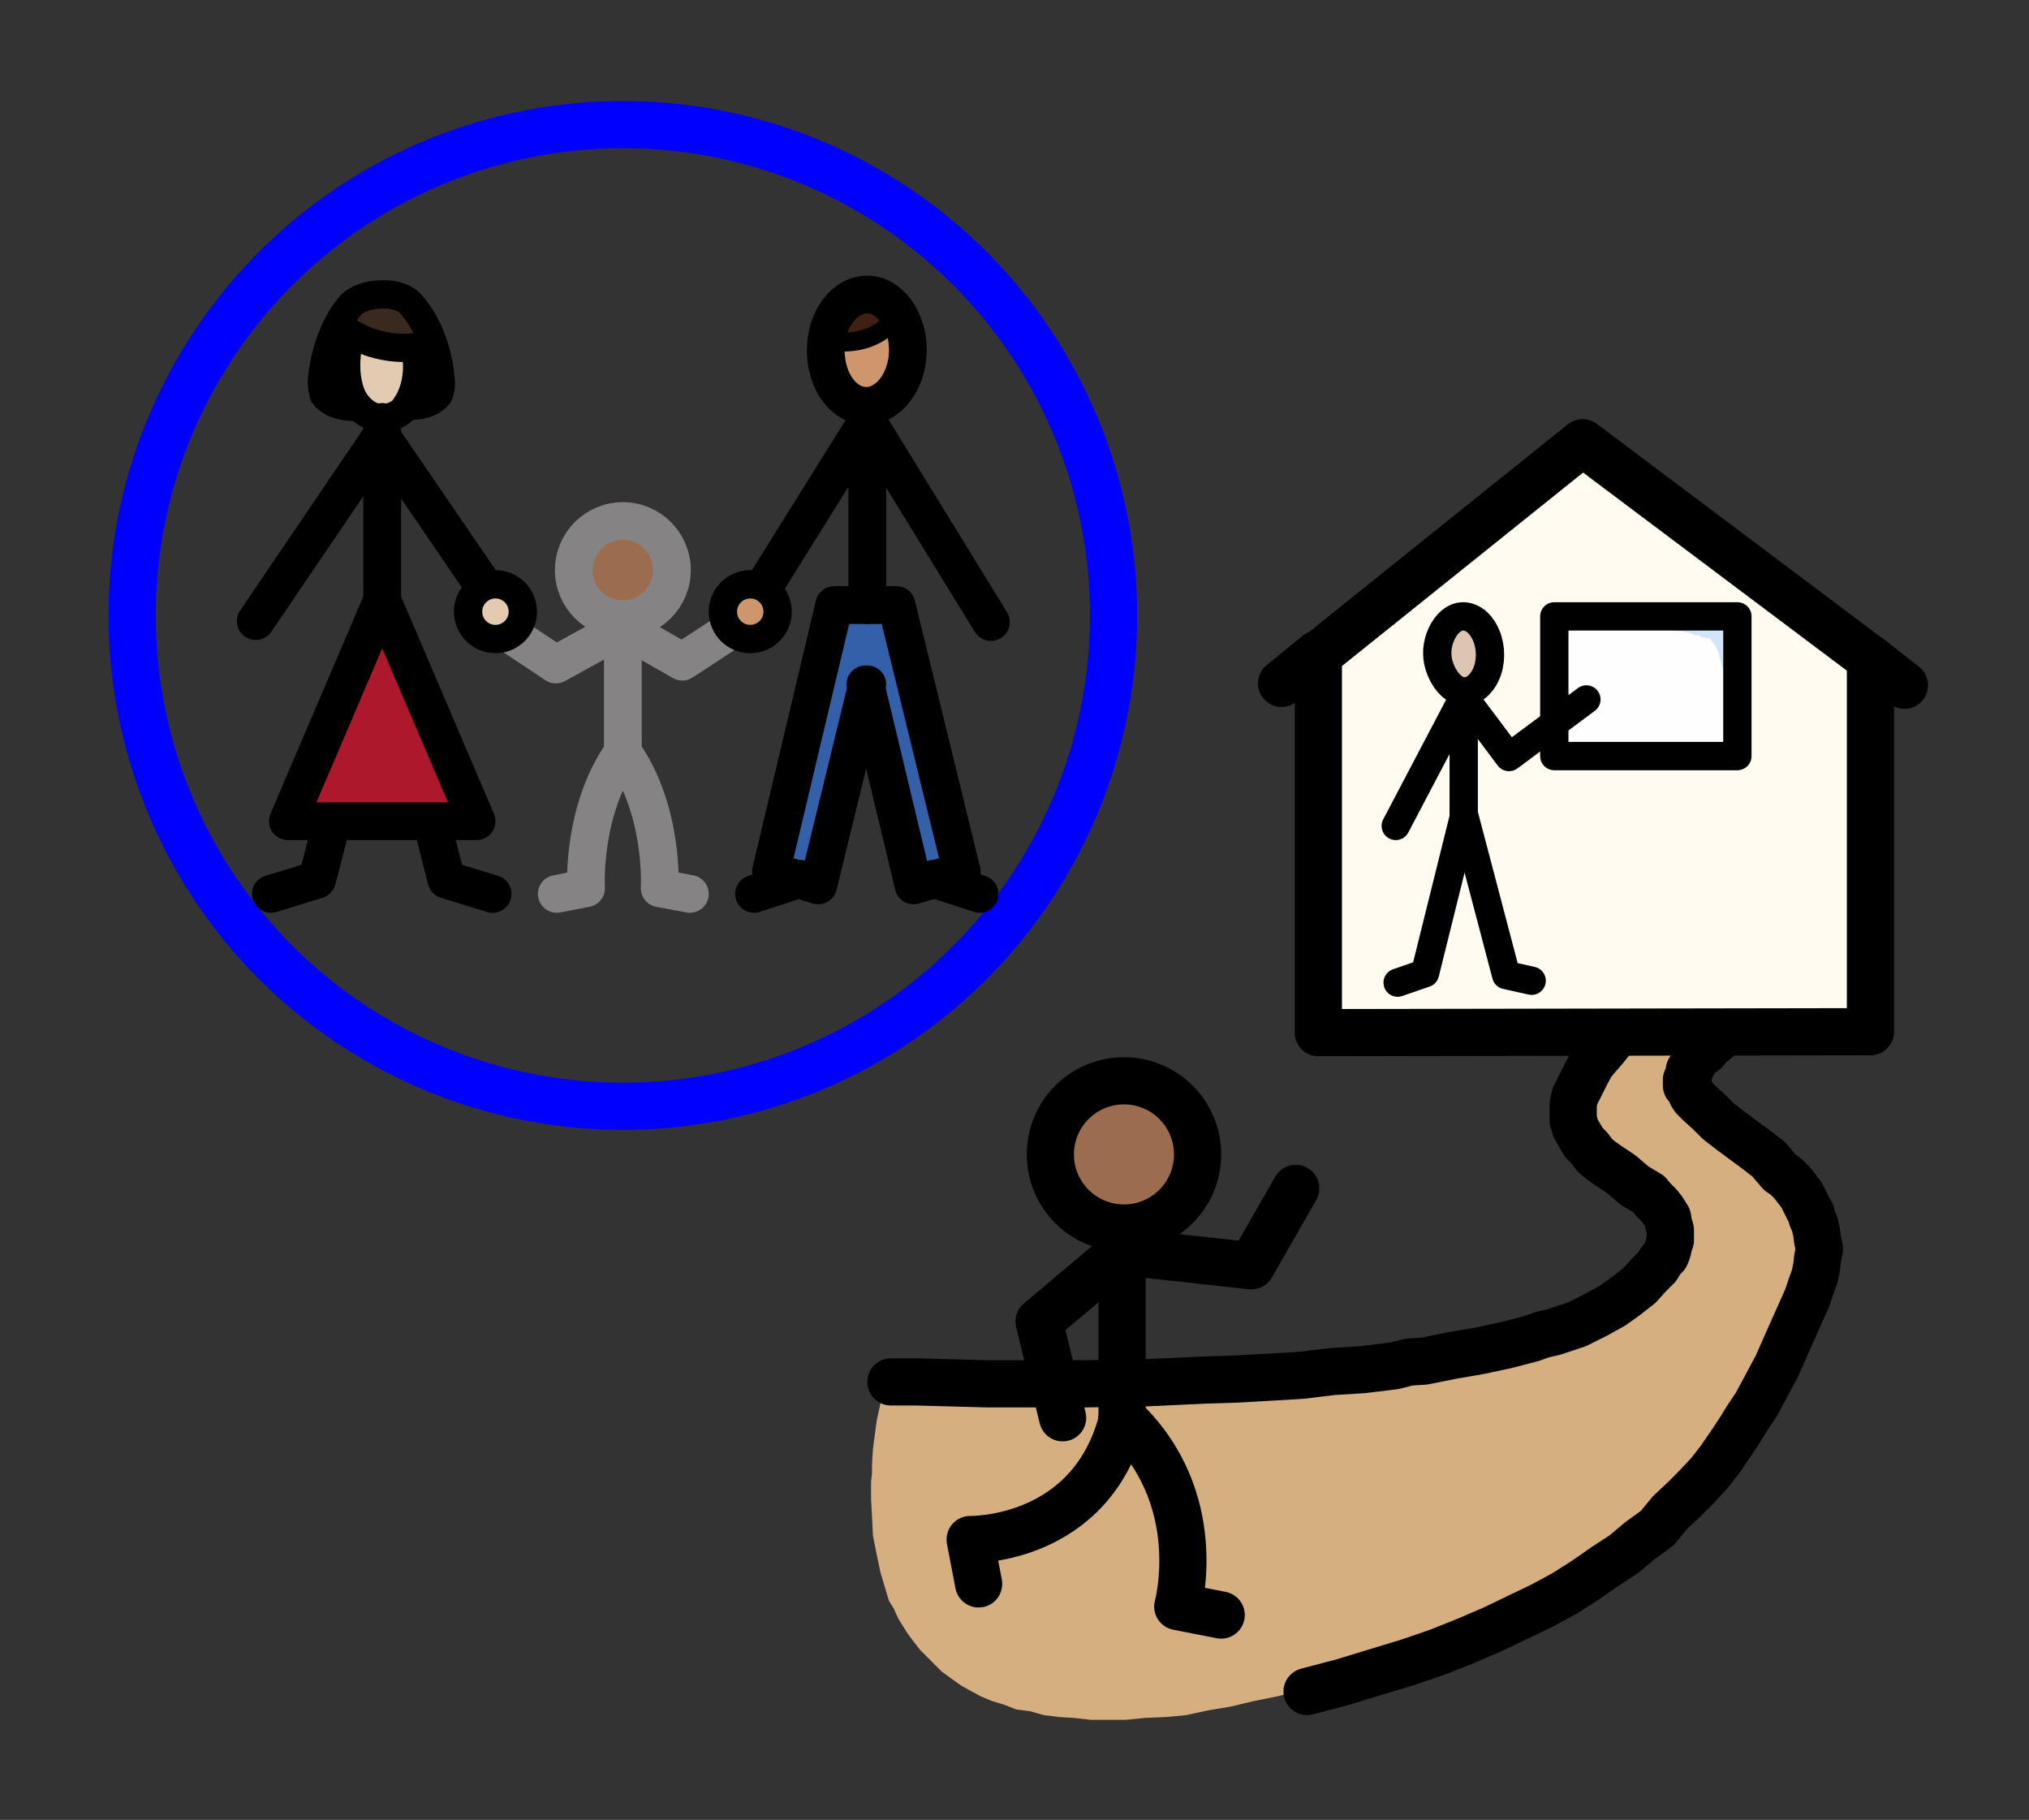
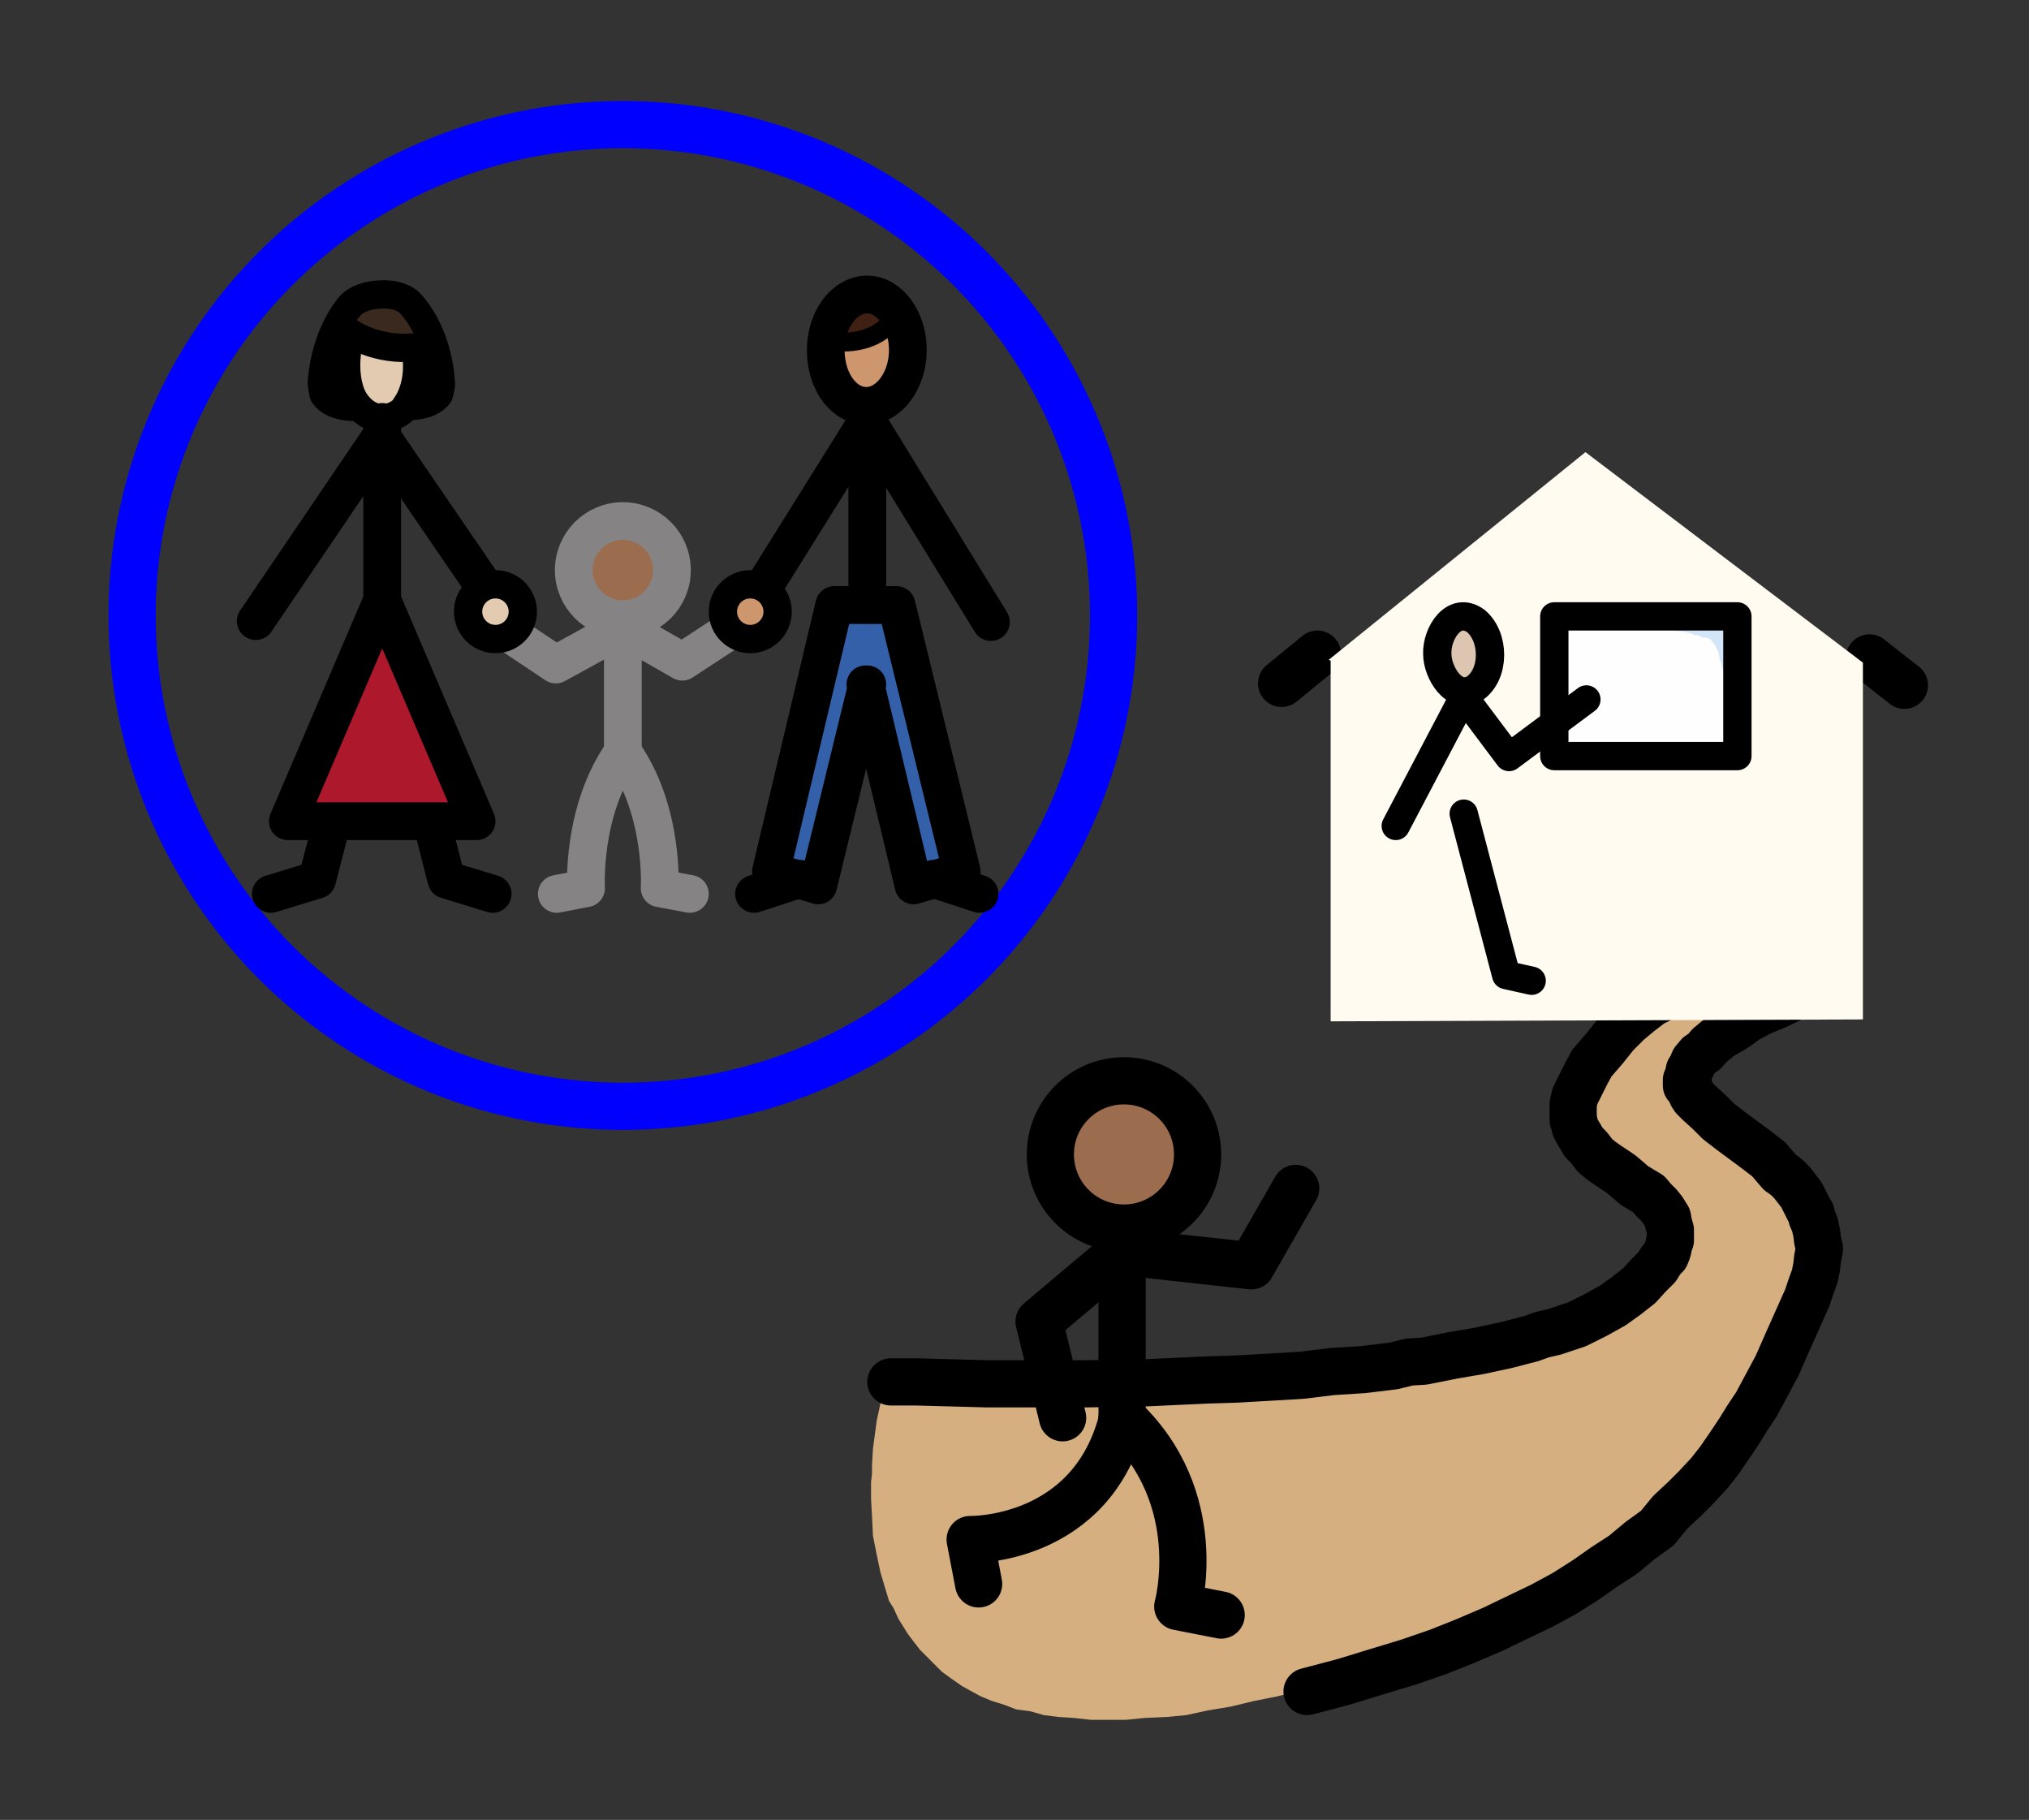
<svg xmlns="http://www.w3.org/2000/svg" version="1.1" baseProfile="tiny" id="Layer_1" x="0px" y="0px" viewBox="0 0 215 192.8" overflow="visible" xml:space="preserve">
  <rect x="0" y="0" width="215" height="192.8" fill="#333333" stroke="none" />
  <polygon fill="#D5AF80" points="138.1,179 141.9,177.9 145.5,176.6 148.8,175.6 152,174.5 155.1,173.1 157.8,171.9 160.5,170.6   163.1,169.3 164.2,168.6 165.4,167.9 167.7,166.6 169.6,165.2 171.6,163.8 173.4,162.4 174.2,161.8 175,161.1 176.7,159.6   178.2,158.2 179.4,156.7 180.7,155.3 181.9,153.9 183,152.5 183.4,151.8 183.9,151.2 184.8,149.9 186.5,146.9 187.9,144.3   189.2,141.8 191.1,137.1 191.6,136 192,135 192.1,133.9 192.3,133 192.4,132.4 192.4,132 192.3,131.2 192.1,130.4 192,129.6   191.7,128.6 191.4,127.9 191,127 190.6,126.4 190.1,125.7 189.5,125.1 188.4,123.8 187.7,123.3 187,122.6 185.7,121.5 183,119.5   181.8,118.5 180.7,117.5 179.7,116.5 179.3,116.1 179,115.7 178.6,115.1 178.5,114.7 178.5,114.2 178.5,113.6 178.6,113.1   179,112.5 179.4,111.9 179.8,111.6 180.3,111 180.9,110.5 182.1,109.4 183.6,108.4 185.2,107.4 186.6,106.4 188.3,105.6   191.1,104.4 193.1,103.3 193.9,103.1 182,103.2 181.7,103.2 180.6,103.5 179,103.9 177.9,104.4 176.8,104.7 175.8,105.5   174.5,106.2 173.2,107.2 172,108.1 170.7,109.4 169.5,111 168.3,112.5 167.7,113.4 167.1,114.5 166.7,115.5 166.4,116 166.4,116.3   166.2,116.8 166.2,117.2 166.2,118 166.2,118.5 166.4,118.8 166.4,119.2 166.6,119.6 166.8,120.1 167.3,120.8 167.8,121.4   168.6,122.1 169.2,122.7 169.8,123.3 171.3,124.2 172.8,125.3 174.2,126.4 174.8,126.9 175.3,127.5 175.8,128 176.2,128.8   176.4,129.4 176.7,130.1 176.7,130.8 176.7,131.2 176.5,131.4 176.2,132.3 175.9,132.8 175.8,133.2 175.5,133.6 175,134.1   174.2,135 173.2,136 171.9,137.1 171.2,137.7 170.4,138.1 169.5,138.6 168.6,139.1 166.6,140.1 164.2,140.9 163.1,141.3   161.8,141.6 159.2,142.3 156.4,142.9 153.3,143.4 150.5,144.1 148.8,144.1 147.3,144.5 144,144.9 140.7,145.2 137.4,145.5   134,145.8 130.7,145.9 127.3,146 120.9,146.3 114.7,146.5 104,146.5 96.6,146.2 93.9,146.2 93.4,148.2 92.9,150.5 92.7,152   92.5,153.5 92.4,155.2 92.4,156.1 92.3,157 92.3,158.8 92.4,160.6 92.5,162.7 92.9,164.7 93.3,166.6 93.9,168.6 94.2,169.6   94.7,170.4 95.2,171.5 95.7,172.3 96.2,173.1 96.8,173.9 97.5,174.8 98.3,175.6 99.1,176.4 99.8,177.1 100.9,177.9 101.9,178.6   102.8,179.1 103.9,179.7 105.1,180.2 106.4,180.6 107.7,181.1 109.2,181.3 110.6,181.7 112.2,181.9 113.8,182 115.6,182.2   119.3,182.2 121.3,182 123.6,181.9 125.7,181.7 128,181.2 130.4,180.8 132.9,180.2 135.4,179.7 " />
  <polyline fill="none" stroke="#000000" stroke-width="5" stroke-linecap="round" stroke-linejoin="round" stroke-miterlimit="10" points="  179.4,104.1 178.4,104.5 177.4,104.9 176.2,105.7 175,106.3 173.7,107.3 172.5,108.3 171.2,109.6 170,111.1 168.7,112.6   168.1,113.7 167.6,114.7 167.1,115.7 166.9,116.1 166.8,116.5 166.7,117 166.7,117.4 166.7,118.2 166.7,118.7 166.8,118.9   166.9,119.4 167.1,119.8 167.4,120.3 167.8,121 168.4,121.6 169,122.4 169.6,122.9 170.3,123.4 171.8,124.4 173.2,125.6   174.7,126.5 175.2,127.1 175.8,127.7 176.2,128.2 176.7,129 176.8,129.6 177,130.3 177,130.9 177,131.4 176.9,131.6 176.7,132.5   176.5,133 176.2,133.3 175.9,133.7 175.6,134.2 174.7,135.1 173.7,136.2 172.3,137.3 171.6,137.8 170.9,138.3 170,138.8   169.1,139.3 167.1,140.3 164.7,141.1 163.4,141.4 162.3,141.8 159.6,142.5 156.8,143.1 153.9,143.6 150.9,144.2 149.3,144.3   147.7,144.7 144.4,145.1 141.2,145.3 137.9,145.7 134.5,145.9 131,146.1 127.8,146.2 121.3,146.5 115.2,146.6 104.5,146.6   97.1,146.4 94.4,146.4 " />
  <polyline fill="none" stroke="#000000" stroke-width="5" stroke-linecap="round" stroke-linejoin="round" stroke-miterlimit="10" points="  193.7,104.1 191,105.2 188.3,106.5 186.6,107.2 185.1,108 183.7,109 182.3,109.8 181.1,110.8 180.6,111.4 180,111.8 179.5,112.4   179.3,112.9 179,113.4 178.9,114 178.7,114.4 178.7,115 179,115.3 179.3,116 179.5,116.3 180,116.8 181.1,117.8 182.1,118.8   183.4,119.8 186.1,121.8 187.4,122.8 188.6,124.2 189.3,124.7 189.9,125.3 190.9,126.6 191.3,127.4 191.7,128.2 191.9,128.5   192,129 192.3,129.7 192.5,130.6 192.6,131.4 192.8,132.3 192.6,133.3 192.5,134.2 192.3,135.2 191.9,136.3 191.5,137.5   189.4,142.2 188.3,144.7 186.8,147.5 186.1,148.8 185.1,150.3 184.3,151.6 183.3,153.1 182.2,154.7 181.1,156.1 179.7,157.6   178.5,158.8 177,160.2 175.6,161.9 173.8,163.2 172,164.7 170,166 168,167.4 165.8,168.8 163.4,170.1 160.9,171.3 158.2,172.6   155.4,173.8 152.4,175 149.2,176.1 145.9,177.1 142.3,178.2 138.5,179.2 " />
  <line fill="none" stroke="#000000" stroke-width="5" stroke-linecap="round" stroke-linejoin="round" stroke-miterlimit="10" x1="198.1" y1="69.7" x2="201.8" y2="72.6" />
  <line fill="none" stroke="#000000" stroke-width="5" stroke-linecap="round" stroke-linejoin="round" stroke-miterlimit="10" x1="135.8" y1="72.4" x2="139.6" y2="69.3" />
  <polygon fill="#FFFBF0" points="141,70 141,108.2 197.4,108 197.4,70.2 168,47.9 140.8,69.9 " />
-   <polyline fill="none" stroke="#000000" stroke-width="5" stroke-linecap="round" stroke-linejoin="round" stroke-miterlimit="10" points="  139.7,69.7 139.7,109.4 198.2,109.3 198.2,69.8 167.7,46.9 139.4,69.6 139.7,69.7 " />
  <circle fill="#9B6D4E" stroke="#000000" stroke-width="5" stroke-miterlimit="10" cx="119.1" cy="122.3" r="7.8" />
  <polyline fill="none" stroke="#000000" stroke-width="5" stroke-linecap="round" stroke-linejoin="round" stroke-miterlimit="10" points="  118.9,132.6 132.6,134.1 137.3,125.9 " />
  <g>
    <path fill="none" stroke="#000000" stroke-width="5" stroke-linecap="round" stroke-linejoin="round" stroke-miterlimit="10" d="   M129.4,171.1l-4.6-0.9c0,0,3.2-11.5-5.9-20" />
  </g>
  <g>
    <path fill="none" stroke="#000000" stroke-width="5" stroke-linecap="round" stroke-linejoin="round" stroke-miterlimit="10" d="   M103.7,167.8l-0.9-4.7c0,0,13,0.3,16.2-13" />
  </g>
  <line fill="none" stroke="#000000" stroke-width="5" stroke-linecap="round" stroke-linejoin="round" stroke-miterlimit="10" x1="118.9" y1="131.4" x2="118.9" y2="150.2" />
  <polyline fill="none" stroke="#000000" stroke-width="5" stroke-linecap="round" stroke-linejoin="round" stroke-miterlimit="10" points="  118.9,132.6 110.1,140 112.6,150.2 " />
  <g>
    <polygon fill="#FFFEFF" points="164.7,65.3 184.1,65.3 184.1,80.1 164.7,80.1  " />
-     <polyline fill="none" stroke="#000000" stroke-width="3" stroke-linecap="round" stroke-linejoin="round" stroke-miterlimit="10" points="   155.1,73.4 155.1,86.6 151,103.1 148.1,104.1  " />
    <polyline fill="none" stroke="#000000" stroke-width="3" stroke-linecap="round" stroke-linejoin="round" stroke-miterlimit="10" points="   155.1,86.2 159.6,103.3 162.3,103.9  " />
    <polyline fill="none" stroke="#000000" stroke-width="3" stroke-linecap="round" stroke-linejoin="round" stroke-miterlimit="10" points="   147.9,87.5 155.1,73.8 159.9,80.2 168.1,74.1  " />
    <polyline fill="#D3E5F8" points="181,67.6 181.2,67.7 181.3,67.8 181.4,67.9 181.6,68.2 181.8,68.4 181.8,68.5 182.1,69.1    182.2,69.7 182.4,70.3 182.6,71.1 183,72.5 183.2,73.9 183.5,75.1 183.7,75.9 183.8,76.3 183.8,65.8 183,65.8 169.6,65.8    171.3,65.9 173.1,66.2 175.2,66.5 176.3,66.6 177.2,66.8 178.3,66.9 179.2,67.1 179.6,67.3 180,67.3 180.3,67.5  " />
    <polygon fill="#DDC6B1" points="152.3,69.3 152.3,69 152.3,68.8 152.4,68.5 152.4,68.4 152.4,68.2 152.4,68 152.5,67.6 152.6,67.3    152.7,67.1 152.8,66.9 152.9,66.8 153,66.7 153.1,66.6 153.2,66.4 153.3,66.1 153.5,66 153.5,65.8 153.7,65.8 153.8,65.7    153.9,65.6 154.1,65.5 154.2,65.5 154.2,65.4 154.4,65.3 154.6,65.3 154.7,65.3 154.9,65.3 155,65.2 155.1,65.2 155.3,65.2    155.4,65.3 155.6,65.3 155.7,65.3 155.9,65.3 156,65.4 156,65.5 156.2,65.5 156.3,65.6 156.5,65.7 156.6,65.8 156.8,65.8 156.8,66    156.9,66.1 157.1,66.4 157.2,66.6 157.3,66.7 157.5,66.9 157.6,67.1 157.7,67.3 157.7,67.5 157.8,67.6 157.8,67.8 157.8,68    157.8,68.2 157.8,68.4 157.8,68.5 157.9,68.8 157.9,69 158,69.3 157.9,69.4 157.9,69.6 157.8,69.8 157.8,70 157.8,70.2 157.8,70.3    157.8,70.7 157.7,71.1 157.6,71.2 157.5,71.4 157.4,71.6 157.3,71.7 157.2,71.8 157.1,72 156.9,72.2 156.8,72.3 156.8,72.5    156.6,72.6 156.5,72.7 156.3,72.7 156.2,72.9 156,72.9 156,73 155.9,73 155.7,73 155.6,73.1 155.4,73.1 155.3,73.2 155.1,73.2    155,73.2 154.9,73.1 154.7,73.1 154.6,73 154.4,73 154.2,73 154.2,72.9 154.1,72.9 153.9,72.7 153.8,72.7 153.7,72.6 153.5,72.5    153.5,72.3 153.3,72.2 153.2,72 153.1,71.8 153,71.7 152.8,71.4 152.7,71.2 152.6,71.1 152.6,70.9 152.5,70.7 152.5,70.5    152.4,70.3 152.4,70.2 152.4,70 152.4,69.8 152.3,69.6 152.3,69.4  " />
    <polyline fill="none" stroke="#000000" stroke-width="3" stroke-linecap="round" stroke-linejoin="round" stroke-miterlimit="10" points="   164.7,65.3 184.1,65.3 184.1,80.1 164.7,80.1 164.7,65.3  " />
    <path fill="none" stroke="#000000" stroke-width="3" stroke-linecap="round" stroke-linejoin="round" stroke-miterlimit="10" d="   M152.3,69.3c-0.1-2.2,1.8-5.2,4.1-3.5c2,1.7,2,5.6-0.1,7.1C154.1,74.3,152.3,71.2,152.3,69.3" />
  </g>
  <circle fill="none" stroke="#0000FF" stroke-width="5" stroke-linecap="round" stroke-linejoin="round" stroke-miterlimit="10" cx="66" cy="65.2" r="52" />
  <polyline fill="none" stroke="#000000" stroke-width="4" stroke-linecap="round" stroke-linejoin="round" stroke-miterlimit="10" points="  53.8,65.8 40.4,46.2 40.4,46.2 27.1,65.8 " />
  <path fill="#E2CBB0" d="M36.4,39c0-4.2,1.8-5.7,4-5.7c2.2,0,3.9,1.4,3.9,5.7c0,3.1-1.8,5.5-4,5.5C38.2,44.4,36.4,42,36.4,39L36.4,39  z" />
  <path fill="none" stroke="#000000" stroke-width="3" stroke-linecap="round" stroke-linejoin="round" stroke-miterlimit="10" d="  M44.2,41c-0.6,2-2,3.3-3.7,3.3c-1.8,0-3.3-1.7-3.8-3.9" />
  <path fill="#3A291F" stroke="#000000" stroke-width="3" stroke-linecap="round" stroke-linejoin="round" stroke-miterlimit="10" d="  M40.4,31.2c1.4-0.1,2.7,0.4,3.2,1.1c0,0,2.7,2.7,3.1,8.1c0.1,0.5-0.2,1.4-0.2,1.4C45.5,43.2,43,43,43,43s1.8-2.2,1-6.2  c-4.1,0.4-6.8-1.5-6.8-1.5c-1.5,5.1,0.7,7.8,0.7,7.8s-2.6,0.2-3.6-1.3c0,0-0.2-0.9-0.2-1.3c0.4-5.3,3-8.1,3-8.1  C37.7,31.7,39,31.2,40.4,31.2" />
  <line fill="none" stroke="#000000" stroke-width="4" stroke-linecap="round" stroke-linejoin="round" stroke-miterlimit="10" x1="40.5" y1="44.7" x2="40.5" y2="66.5" />
  <polyline fill="none" stroke="#000000" stroke-width="4" stroke-linecap="round" stroke-linejoin="round" stroke-miterlimit="10" points="  52.2,94.7 47.3,93.2 40.5,66.5 33.6,93.2 28.7,94.7 " />
  <polygon fill="#AD182C" stroke="#000000" stroke-width="4" stroke-linecap="round" stroke-linejoin="round" stroke-miterlimit="10" points="  40.5,63.6 30.5,87 50.5,87 " />
  <polygon fill="#3460A9" stroke="#000000" stroke-width="4" stroke-linecap="round" stroke-linejoin="round" stroke-miterlimit="10" points="  95,64.1 101.9,92.3 96.8,93.8 91.7,72.5 91.9,72.5 86.7,93.8 81.7,92.3 88.4,64.1 " />
-   <line fill="none" stroke="#000000" stroke-width="4" stroke-linecap="round" stroke-linejoin="round" stroke-miterlimit="10" x1="91.9" y1="64" x2="91.9" y2="64.1" />
  <line fill="none" stroke="#000000" stroke-width="4" stroke-linecap="round" stroke-linejoin="round" stroke-miterlimit="10" x1="91.9" y1="63.2" x2="91.9" y2="43.1" />
  <line fill="none" stroke="#000000" stroke-width="4" stroke-linecap="round" stroke-linejoin="round" stroke-miterlimit="10" x1="103.8" y1="94.7" x2="98.9" y2="93.1" />
  <line fill="none" stroke="#000000" stroke-width="4" stroke-linecap="round" stroke-linejoin="round" stroke-miterlimit="10" x1="84.8" y1="93.1" x2="79.9" y2="94.7" />
  <polyline fill="none" stroke="#000000" stroke-width="4" stroke-linecap="round" stroke-linejoin="round" stroke-miterlimit="10" points="  105,65.9 91.9,44.6 91.9,44.6 78.6,65.9 " />
  <circle fill="#9B6D4E" stroke="#858383" stroke-width="4" stroke-linecap="round" stroke-linejoin="round" stroke-miterlimit="10" cx="66" cy="60.4" r="5.2" />
  <line fill="none" stroke="#858383" stroke-width="4" stroke-linecap="round" stroke-linejoin="round" stroke-miterlimit="10" x1="66" y1="65.8" x2="66" y2="79.6" />
  <path fill="none" stroke="#858383" stroke-width="4" stroke-linecap="round" stroke-linejoin="round" stroke-miterlimit="10" d="  M73.1,94.7l-3.2-0.6c0,0,0.5-8.2-3.9-14.4H66c-4.4,6.2-3.9,14.4-3.9,14.4l-3.1,0.6" />
  <polyline fill="none" stroke="#858383" stroke-width="4" stroke-linecap="round" stroke-linejoin="round" stroke-miterlimit="10" points="  78.4,66.1 72.3,70.1 66,66.5 66,66.5 58.9,70.4 53.5,66.8 " />
  <circle fill="#CE966C" stroke="#000000" stroke-width="3" stroke-linecap="round" stroke-linejoin="round" stroke-miterlimit="10" cx="79.5" cy="64.8" r="2.9" />
  <circle fill="#E2CBB0" stroke="#000000" stroke-width="3" stroke-miterlimit="10" cx="52.5" cy="64.8" r="2.9" />
  <path fill="#CE966C" d="M96.2,37.1c0,3.2-2,5.9-4.4,5.9s-4.3-2.6-4.3-5.9c0-3.3,2-5.9,4.4-5.9C94.2,31.2,96.2,33.8,96.2,37.1  L96.2,37.1z" />
  <path fill="#402012" stroke="#000000" stroke-width="2" stroke-linecap="round" stroke-linejoin="round" stroke-miterlimit="10" d="  M87.8,36.1c0,0,4.4,1,6.9-2.3c0,0-1.3-1.7-3-1.7C90,32.3,88.2,33.8,87.8,36.1z" />
  <path fill="none" stroke="#000000" stroke-width="4" stroke-linecap="round" stroke-linejoin="round" stroke-miterlimit="10" d="  M96.2,37.1c0,3.2-2,5.9-4.4,5.9s-4.3-2.6-4.3-5.9c0-3.3,2-5.9,4.4-5.9C94.2,31.2,96.2,33.8,96.2,37.1L96.2,37.1z" />
</svg>